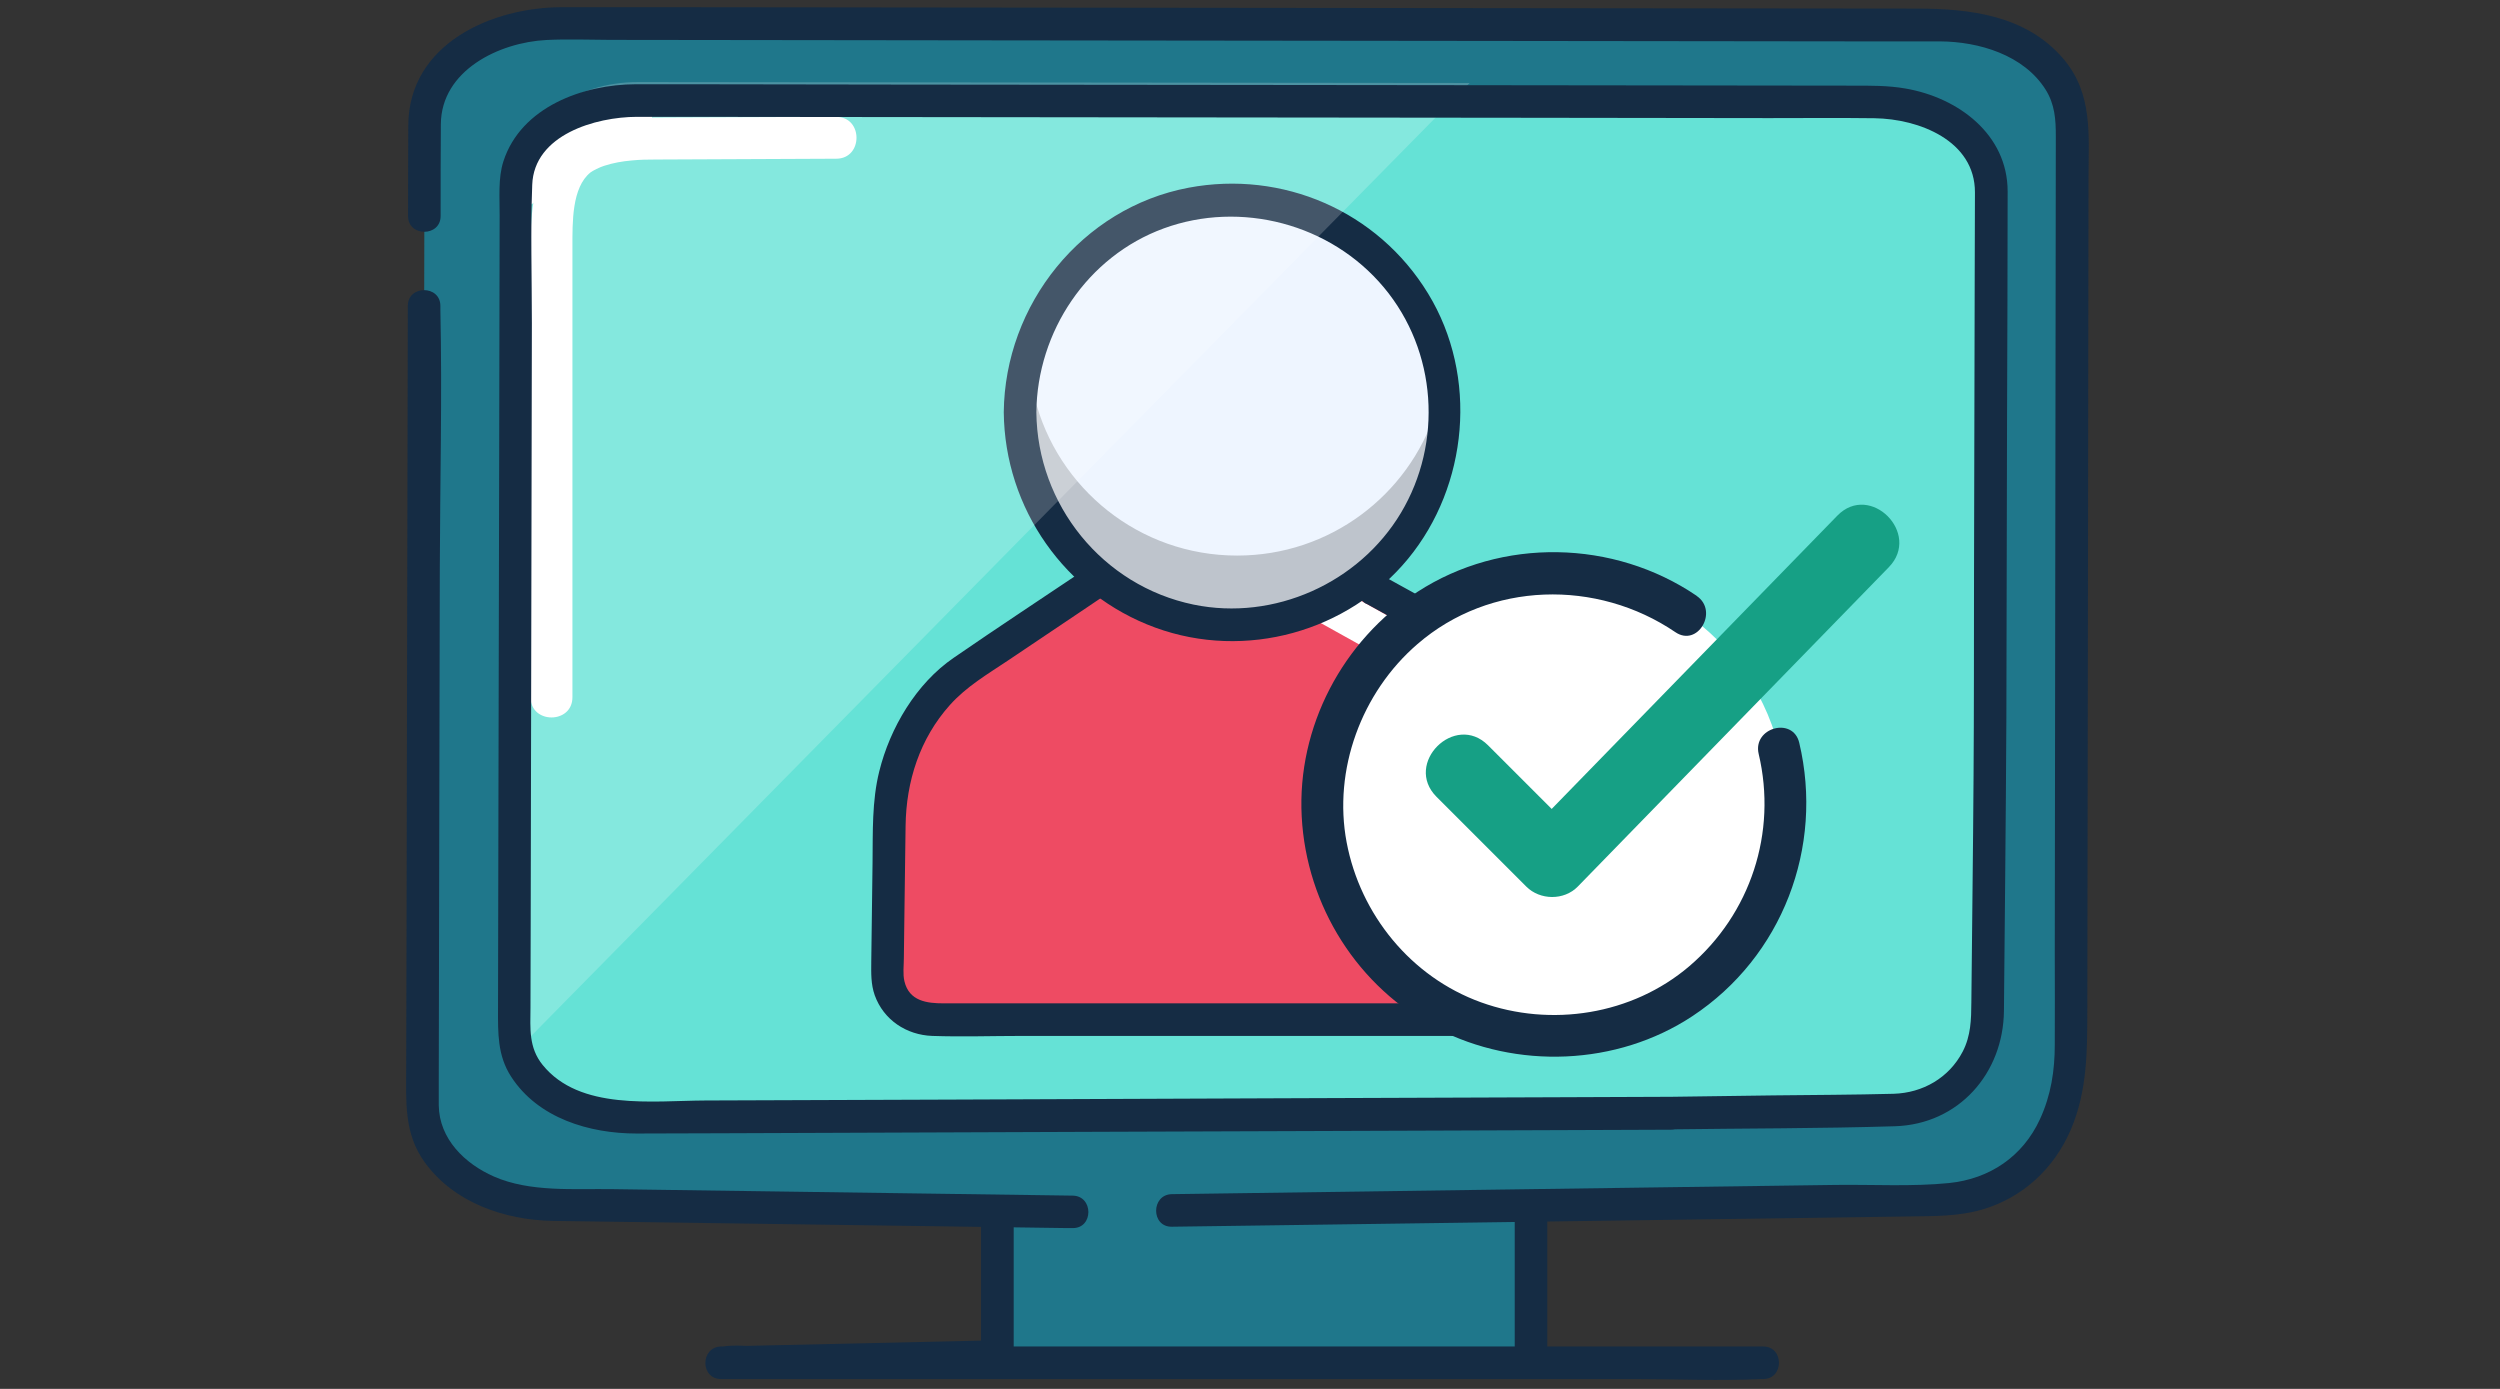
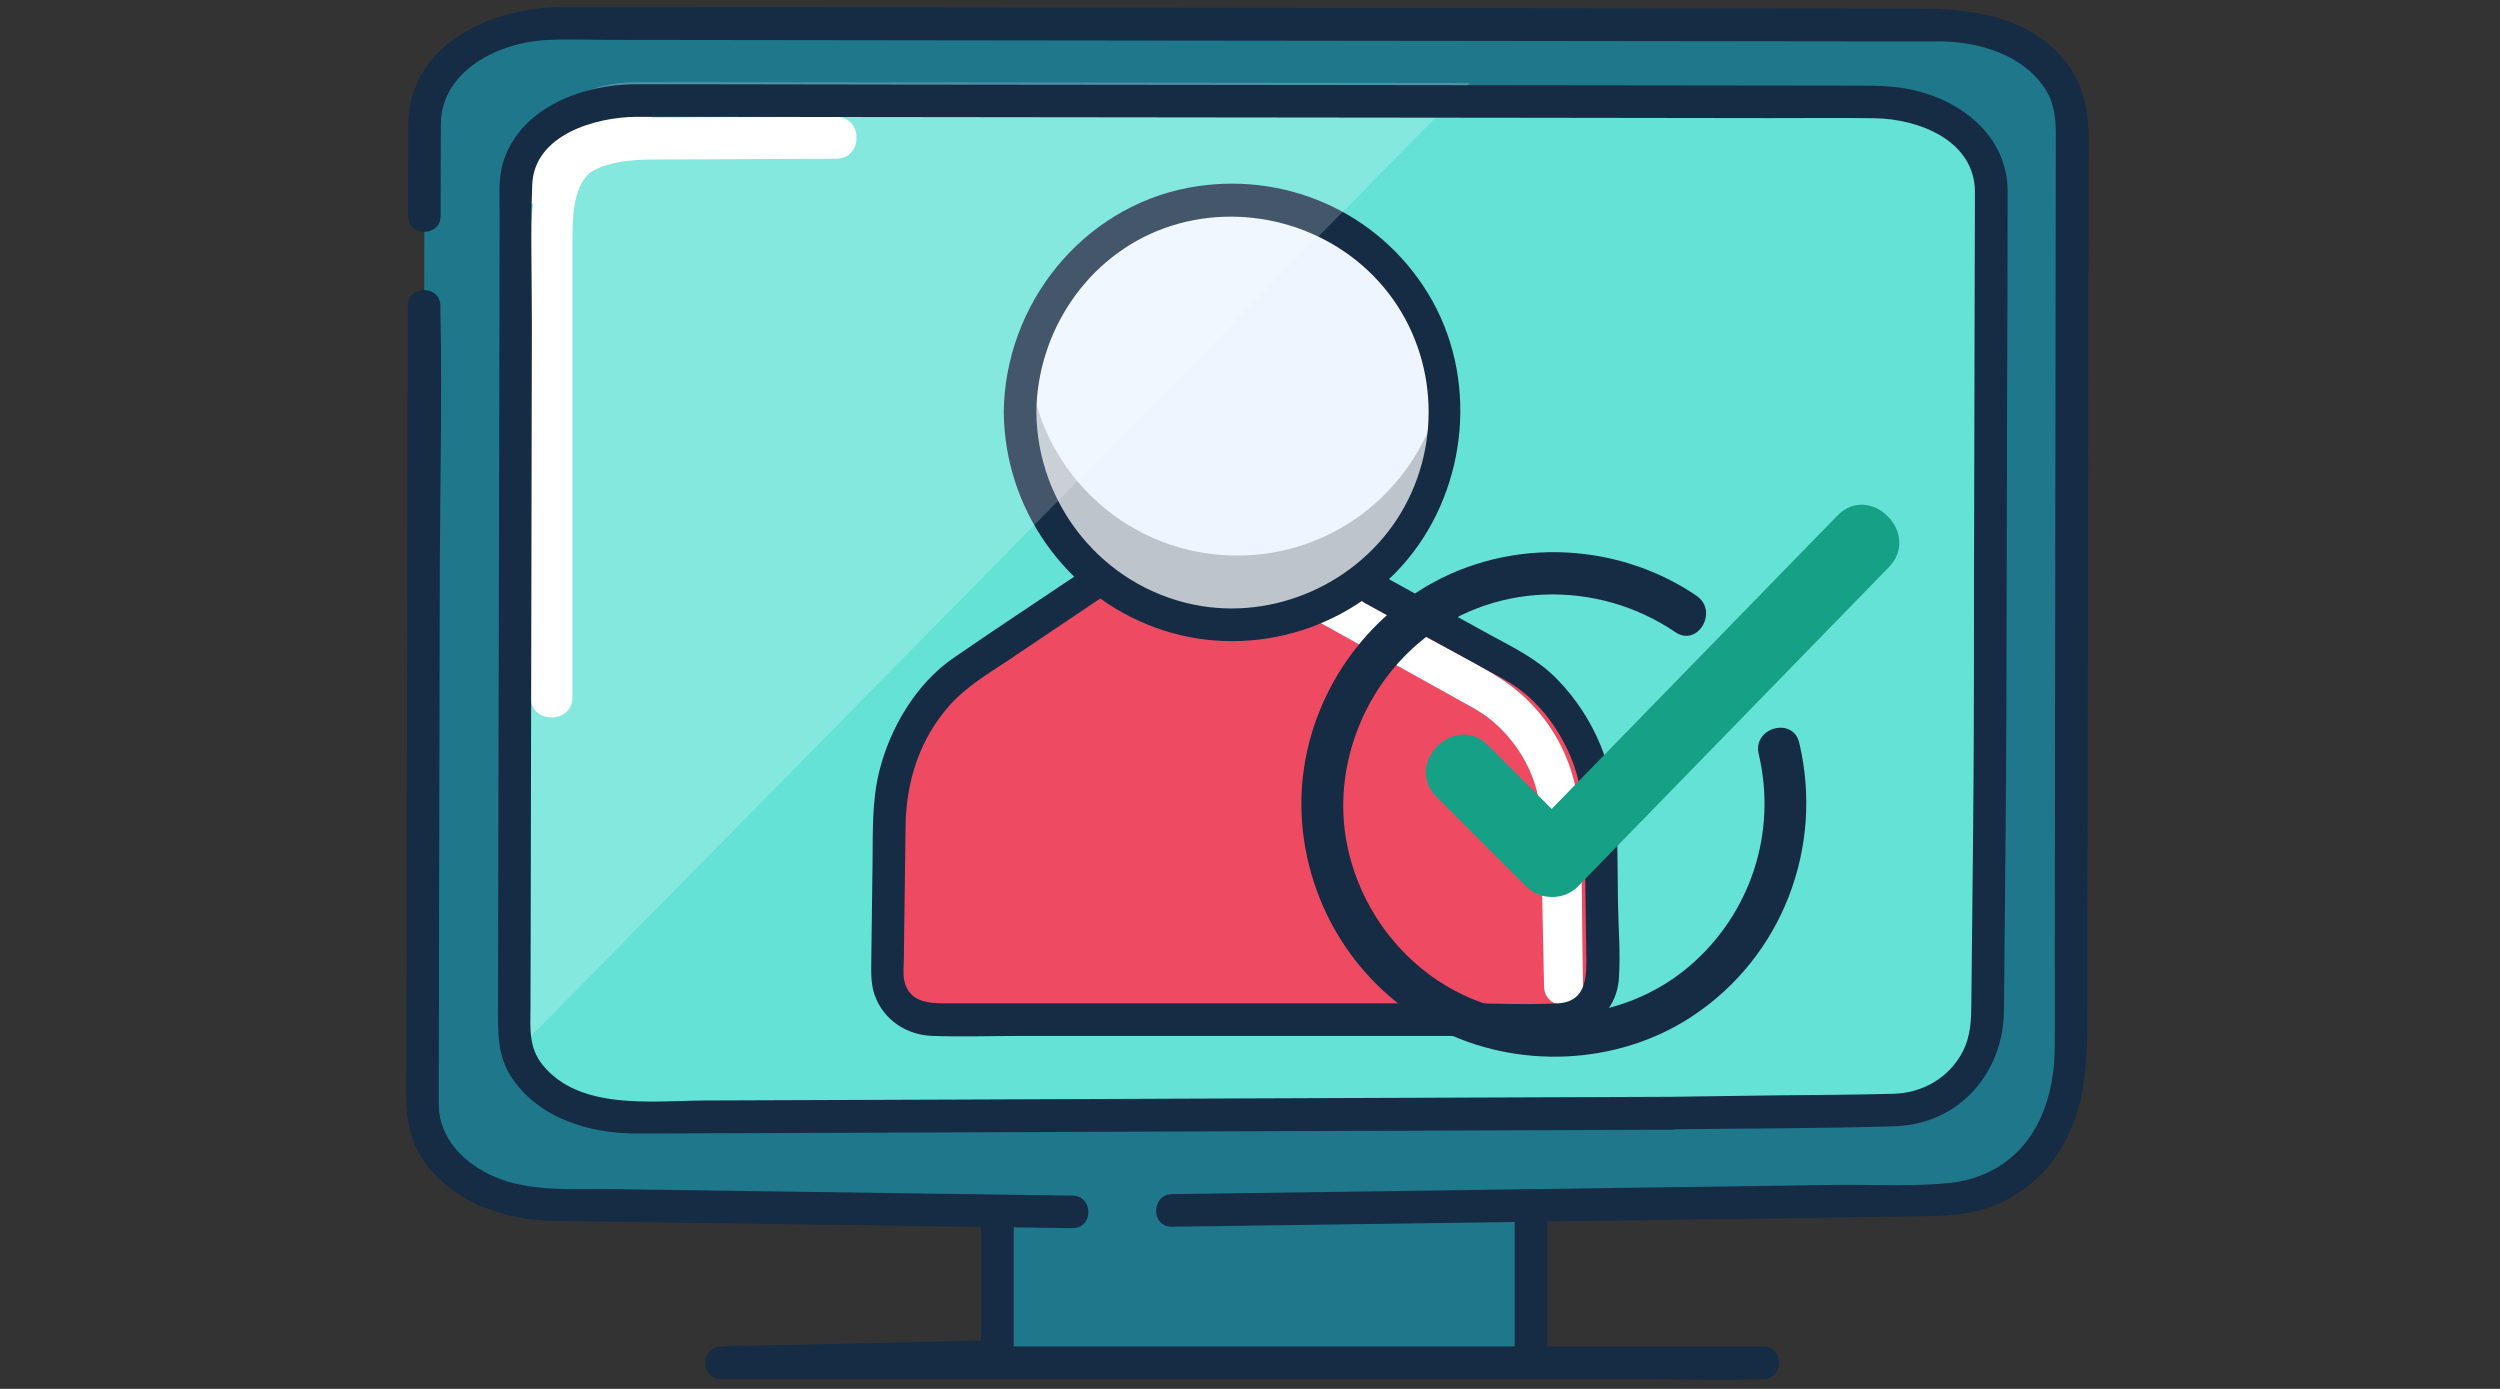
<svg xmlns="http://www.w3.org/2000/svg" width="144" height="80" viewBox="0 0 144 80" fill="none">
  <rect x="0" y="0" width="144" height="80" fill="#333333" stroke="none" />
  <g clip-path="url(#clip0_2523_124848)">
    <path d="M88.545 65.117H57.445V78.132H88.545V65.117Z" fill="#1F778B" />
    <path d="M56.507 66.924V78.136L57.445 77.198C52.813 77.304 48.176 77.41 43.545 77.51L41.535 77.557C40.331 77.584 40.324 79.433 41.535 79.433H94.154C96.583 79.433 99.038 79.546 101.46 79.433C101.494 79.433 101.527 79.433 101.56 79.433C102.771 79.433 102.771 77.557 101.56 77.557H43.99C43.239 77.557 42.387 77.444 41.642 77.557C41.608 77.557 41.575 77.557 41.542 77.557V79.433C46.173 79.327 50.811 79.22 55.442 79.121L57.451 79.074C57.957 79.061 58.389 78.655 58.389 78.136V66.924C58.389 65.713 56.513 65.713 56.513 66.924H56.507Z" fill="#152C44" />
    <path d="M111.927 69.162C116.086 69.162 119.453 66.626 119.453 63.506L119.359 7.107C119.359 3.987 115.999 1.451 111.841 1.445L31.994 1.352C27.835 1.352 24.461 3.873 24.455 6.994L24.335 63.732C24.335 66.853 27.695 69.388 31.854 69.394L111.927 69.162Z" fill="#1F778B" />
    <path d="M114.143 59.834C114.143 62.569 110.955 64.126 107.236 64.126L36.645 65.118C33.311 65.118 30.549 63.328 30.017 60.986C29.971 60.806 29.944 60.62 29.931 60.427V60.413C29.931 60.334 29.924 60.24 29.924 60.154V57.173L30.037 10.396V10.356C30.07 7.634 33.078 5.439 36.778 5.445L84.653 5.499H85.038L108.147 5.519C111.867 5.525 114.868 7.748 114.868 10.482L114.143 59.828V59.834Z" fill="#65E2D6" />
    <path d="M78.598 34.104L87.288 38.882C89.969 40.945 91.559 44.118 91.619 47.505L91.779 58.87H54.151C52.142 58.87 50.525 57.227 50.551 55.224L50.651 47.399C50.678 44.158 52.115 41.098 54.59 39.008L62.528 33.672" fill="#EE4B63" />
    <path d="M76.096 35.899C79.03 37.536 81.971 39.166 84.905 40.803C86.875 41.901 88.432 44.137 88.685 46.459C88.865 48.083 88.791 49.766 88.825 51.396C88.865 53.206 88.898 55.009 88.938 56.819C88.964 58.263 91.213 58.27 91.18 56.819C91.114 53.532 91.16 50.225 90.967 46.945C90.774 43.664 89.091 40.783 86.356 39.04C84.965 38.155 83.455 37.423 82.018 36.625L77.227 33.956C75.963 33.251 74.831 35.194 76.096 35.893V35.899Z" fill="white" />
    <path d="M78.704 34.777C81.359 36.234 84.014 37.698 86.669 39.155C88.485 40.154 89.829 41.93 90.575 43.853C91.233 45.563 91.26 47.293 91.287 49.09L91.367 54.772C91.386 56.07 91.493 57.7 89.723 57.793C87.953 57.886 86.236 57.793 84.506 57.793H54.357C53.399 57.793 52.368 57.673 52.095 56.522C51.995 56.103 52.062 55.617 52.062 55.191L52.095 52.59C52.115 50.913 52.135 49.243 52.162 47.566C52.195 45.004 52.98 42.549 54.71 40.613C55.675 39.535 56.879 38.836 58.07 38.038L62.695 34.93L63.573 34.338C64.571 33.666 63.633 32.042 62.628 32.714C60.06 34.438 57.478 36.135 54.93 37.891C52.774 39.368 51.263 41.93 50.645 44.432C50.219 46.149 50.279 47.919 50.259 49.675L50.185 55.391C50.179 56.05 50.159 56.688 50.385 57.327C50.897 58.751 52.215 59.616 53.699 59.669C55.415 59.729 57.152 59.669 58.869 59.669H82.703C84.972 59.669 87.241 59.689 89.51 59.669C91.46 59.656 93.117 58.352 93.25 56.336C93.349 54.905 93.216 53.421 93.196 51.991C93.176 50.46 93.17 48.93 93.13 47.4C93.057 44.312 91.852 41.331 89.683 39.115C88.552 37.958 87.221 37.326 85.817 36.56L80.64 33.712L79.642 33.16C78.584 32.575 77.633 34.198 78.698 34.784L78.704 34.777Z" fill="#152C44" />
    <path d="M71.278 35.848C78.036 35.848 83.515 30.37 83.515 23.611C83.515 16.854 78.036 11.375 71.278 11.375C64.52 11.375 59.042 16.854 59.042 23.611C59.042 30.37 64.52 35.848 71.278 35.848Z" fill="#EEF5FF" />
    <path opacity="0.2" d="M59.607 22.898C59.561 23.318 59.534 23.744 59.534 24.176C59.534 30.577 64.724 35.761 71.118 35.761C77.513 35.761 82.703 30.57 82.703 24.176C82.703 24.016 82.703 23.857 82.69 23.704C81.126 28.521 76.601 32.001 71.258 32.001C65.629 32.001 60.898 28.135 59.594 22.905L59.607 22.898Z" fill="black" />
    <path d="M57.817 23.746C57.871 29.276 61.337 34.246 66.541 36.149C71.744 38.052 77.653 36.382 81.106 32.183C84.559 27.985 85.172 21.683 82.257 16.906C79.343 12.129 73.847 9.8 68.47 10.811C62.315 11.969 57.877 17.545 57.817 23.746C57.804 24.957 59.68 24.957 59.694 23.746C59.74 19.095 62.628 14.763 67.04 13.153C71.451 11.543 76.635 12.874 79.709 16.553C82.783 20.233 83.109 25.503 80.694 29.542C78.278 33.581 73.394 35.783 68.75 34.825C63.506 33.74 59.747 29.083 59.694 23.746C59.68 22.542 57.804 22.535 57.817 23.746Z" fill="#152C44" />
    <path d="M48.176 6.727C44.949 6.74 41.728 6.753 38.501 6.766C37.004 6.766 35.467 6.766 34.03 7.266C31.707 8.064 30.856 10.047 30.636 12.349C30.417 14.651 30.563 17.26 30.563 19.682V40.163C30.563 41.713 32.972 41.713 32.972 40.163V21.731C32.972 19.229 32.972 16.727 32.972 14.232C32.972 12.782 32.938 10.799 34.01 9.934C34.123 9.841 34.562 9.621 34.808 9.548C35.321 9.381 35.859 9.288 36.392 9.242C36.858 9.195 37.31 9.189 37.776 9.189C41.242 9.175 44.703 9.162 48.169 9.142C49.72 9.142 49.726 6.727 48.169 6.733L48.176 6.727Z" fill="white" />
    <path d="M30.323 11.954V8.341L34.669 6.172H37.556V7.256L30.323 11.954Z" fill="white" />
    <path d="M23.49 17.626C23.483 21.898 23.47 26.176 23.463 30.448L23.417 53.391L23.397 61.522C23.397 63.438 23.257 65.281 24.461 66.945C26.151 69.28 29.059 70.272 31.847 70.325C32.333 70.332 32.819 70.338 33.304 70.345C36.332 70.385 39.359 70.431 42.387 70.471L61.404 70.737H61.783C62.994 70.757 62.994 68.881 61.783 68.868C56.407 68.794 51.031 68.715 45.654 68.641L35.287 68.495C33.052 68.462 30.536 68.681 28.454 67.77C26.77 67.031 25.3 65.601 25.273 63.671C25.273 63.212 25.273 62.753 25.273 62.287L25.287 55.101C25.3 47.655 25.32 40.203 25.333 32.757C25.346 27.793 25.473 22.823 25.366 17.859C25.366 17.779 25.366 17.699 25.366 17.619C25.366 16.408 23.49 16.408 23.49 17.619V17.626Z" fill="#152C44" />
    <path d="M25.38 12.451C25.38 10.681 25.38 8.918 25.393 7.148C25.419 4.054 28.747 2.444 31.468 2.304C32.686 2.244 33.916 2.291 35.141 2.297L56.174 2.324C65.782 2.337 75.397 2.344 85.005 2.357L107.402 2.384C108.853 2.384 110.297 2.384 111.747 2.384C113.983 2.397 116.571 3.162 117.829 5.165C118.361 6.017 118.415 6.888 118.415 7.84C118.408 14.906 118.395 21.973 118.388 29.039L118.355 54.876C118.355 56.646 118.368 58.41 118.355 60.18C118.355 61.657 118.142 63.081 117.496 64.478C116.505 66.621 114.602 67.905 112.26 68.144C110.13 68.357 107.895 68.224 105.759 68.251C101.58 68.311 97.401 68.364 93.223 68.424L68.956 68.763C68.47 68.77 67.985 68.776 67.499 68.783C66.294 68.803 66.288 70.68 67.499 70.659C73.92 70.573 80.347 70.48 86.769 70.393C94.514 70.287 102.259 70.18 110.004 70.067C111.401 70.047 112.792 70.067 114.156 69.675C116.518 68.989 118.328 67.299 119.286 65.05C120.244 62.801 120.224 60.492 120.231 58.117C120.244 50.691 120.251 43.259 120.264 35.833C120.278 27.296 120.284 18.766 120.298 10.229C120.298 7.773 120.57 5.398 118.834 3.368C116.698 0.88 113.484 0.501 110.423 0.494L91.44 0.474C81.745 0.461 72.05 0.454 62.355 0.441C54.238 0.434 46.12 0.421 38.002 0.414H32.426C28.341 0.401 23.55 2.517 23.517 7.208C23.503 8.951 23.51 10.701 23.503 12.444C23.503 13.655 25.38 13.655 25.38 12.444V12.451Z" fill="#152C44" />
    <path d="M89.124 78.133C89.124 75.871 89.124 73.602 89.124 71.34V70.361C89.124 69.15 87.248 69.15 87.248 70.361C87.248 72.624 87.248 74.893 87.248 77.155V78.133C87.248 79.344 89.124 79.344 89.124 78.133Z" fill="#152C44" />
    <path opacity="0.2" d="M84.652 4.78L30.017 60.26L29.931 60.347V59.688L30.037 9.677V9.637C30.07 6.916 33.078 4.72 36.778 4.727L84.652 4.78Z" fill="white" />
    <path d="M96.263 63.175C94.014 63.182 91.766 63.195 89.51 63.202L73.627 63.261L55.089 63.335L40.63 63.388C37.589 63.401 33.391 63.98 31.255 61.339C30.443 60.334 30.549 59.236 30.556 58.051L30.569 52.901C30.583 47.259 30.596 41.616 30.603 35.974C30.616 30.192 30.629 24.409 30.636 18.62C30.636 15.966 30.556 13.297 30.656 10.649C30.756 7.755 34.316 6.736 36.678 6.73C37.543 6.73 38.414 6.73 39.279 6.73L51.423 6.743L69.056 6.763C75.171 6.77 81.285 6.776 87.4 6.783L101.906 6.803C103.922 6.803 105.945 6.783 107.961 6.81C110.536 6.843 113.763 8.101 113.757 11.082L113.743 15.839C113.73 21.681 113.717 27.523 113.703 33.359C113.697 37.132 113.703 40.904 113.677 44.677C113.65 49.029 113.59 53.38 113.55 57.732C113.544 58.717 113.524 59.662 113.051 60.573C112.266 62.084 110.749 62.955 109.066 63.002C106.757 63.062 104.441 63.069 102.132 63.095C100.176 63.122 98.226 63.148 96.27 63.175C95.066 63.195 95.059 65.071 96.27 65.051C100.562 64.992 104.854 65.005 109.145 64.872C112.825 64.759 115.394 61.818 115.427 58.224L115.5 50.493C115.527 47.452 115.553 44.418 115.567 41.377C115.58 35.648 115.593 29.912 115.606 24.183C115.62 19.798 115.64 15.413 115.64 11.028C115.64 7.741 112.798 5.625 109.764 5.1C108.74 4.92 107.728 4.933 106.697 4.933L96.197 4.92C90.461 4.913 84.732 4.907 78.997 4.9L60.053 4.88C54.796 4.88 49.54 4.867 44.283 4.86C41.728 4.86 39.173 4.847 36.618 4.853C33.604 4.86 30.017 6.151 28.999 9.285C28.68 10.263 28.786 11.408 28.779 12.426C28.773 17.017 28.76 21.608 28.753 26.199C28.74 32.447 28.726 38.689 28.713 44.937C28.706 49.328 28.693 53.72 28.686 58.118C28.686 59.489 28.646 60.786 29.438 62.011C30.989 64.413 33.95 65.291 36.664 65.291C39.838 65.291 43.012 65.264 46.179 65.258L63.566 65.191C69.714 65.171 75.869 65.144 82.017 65.125L94.474 65.078C95.073 65.078 95.671 65.078 96.263 65.071C97.475 65.071 97.475 63.188 96.263 63.195V63.175Z" fill="#152C44" />
-     <path d="M89.516 59.68C96.888 59.68 102.864 53.704 102.864 46.332C102.864 38.96 96.888 32.984 89.516 32.984C82.144 32.984 76.168 38.96 76.168 46.332C76.168 53.704 82.144 59.68 89.516 59.68Z" fill="white" />
    <path d="M97.727 34.318C92.956 31.077 86.502 30.938 81.645 34.091C77.333 36.893 74.705 41.877 74.978 47.033C75.25 52.19 78.218 56.881 82.776 59.243C87.334 61.605 93.129 61.406 97.481 58.531C102.658 55.111 105.066 48.803 103.636 42.782C103.277 41.264 100.941 41.91 101.3 43.427C102.372 47.952 100.835 52.642 97.301 55.657C94.014 58.458 89.337 59.19 85.304 57.733C81.272 56.276 78.351 52.676 77.566 48.517C76.781 44.358 78.404 39.894 81.645 37.099C85.823 33.479 91.985 33.346 96.503 36.414C97.794 37.292 99.005 35.196 97.727 34.324V34.318Z" fill="#152C44" />
    <path d="M82.743 45.896C84.466 47.619 86.189 49.343 87.913 51.066C88.704 51.858 90.088 51.878 90.88 51.066C96.117 45.69 101.347 40.32 106.583 34.944L108.799 32.668C110.682 30.732 107.721 27.764 105.832 29.7C100.595 35.077 95.365 40.446 90.128 45.823L87.913 48.098H90.88C89.157 46.375 87.433 44.652 85.71 42.928C83.8 41.019 80.833 43.98 82.743 45.896Z" fill="#16A085" />
  </g>
  <defs>
    <clipPath id="clip0_2523_124848">
      <rect width="143.059" height="80" fill="white" transform="translate(0.447)" />
    </clipPath>
  </defs>
</svg>